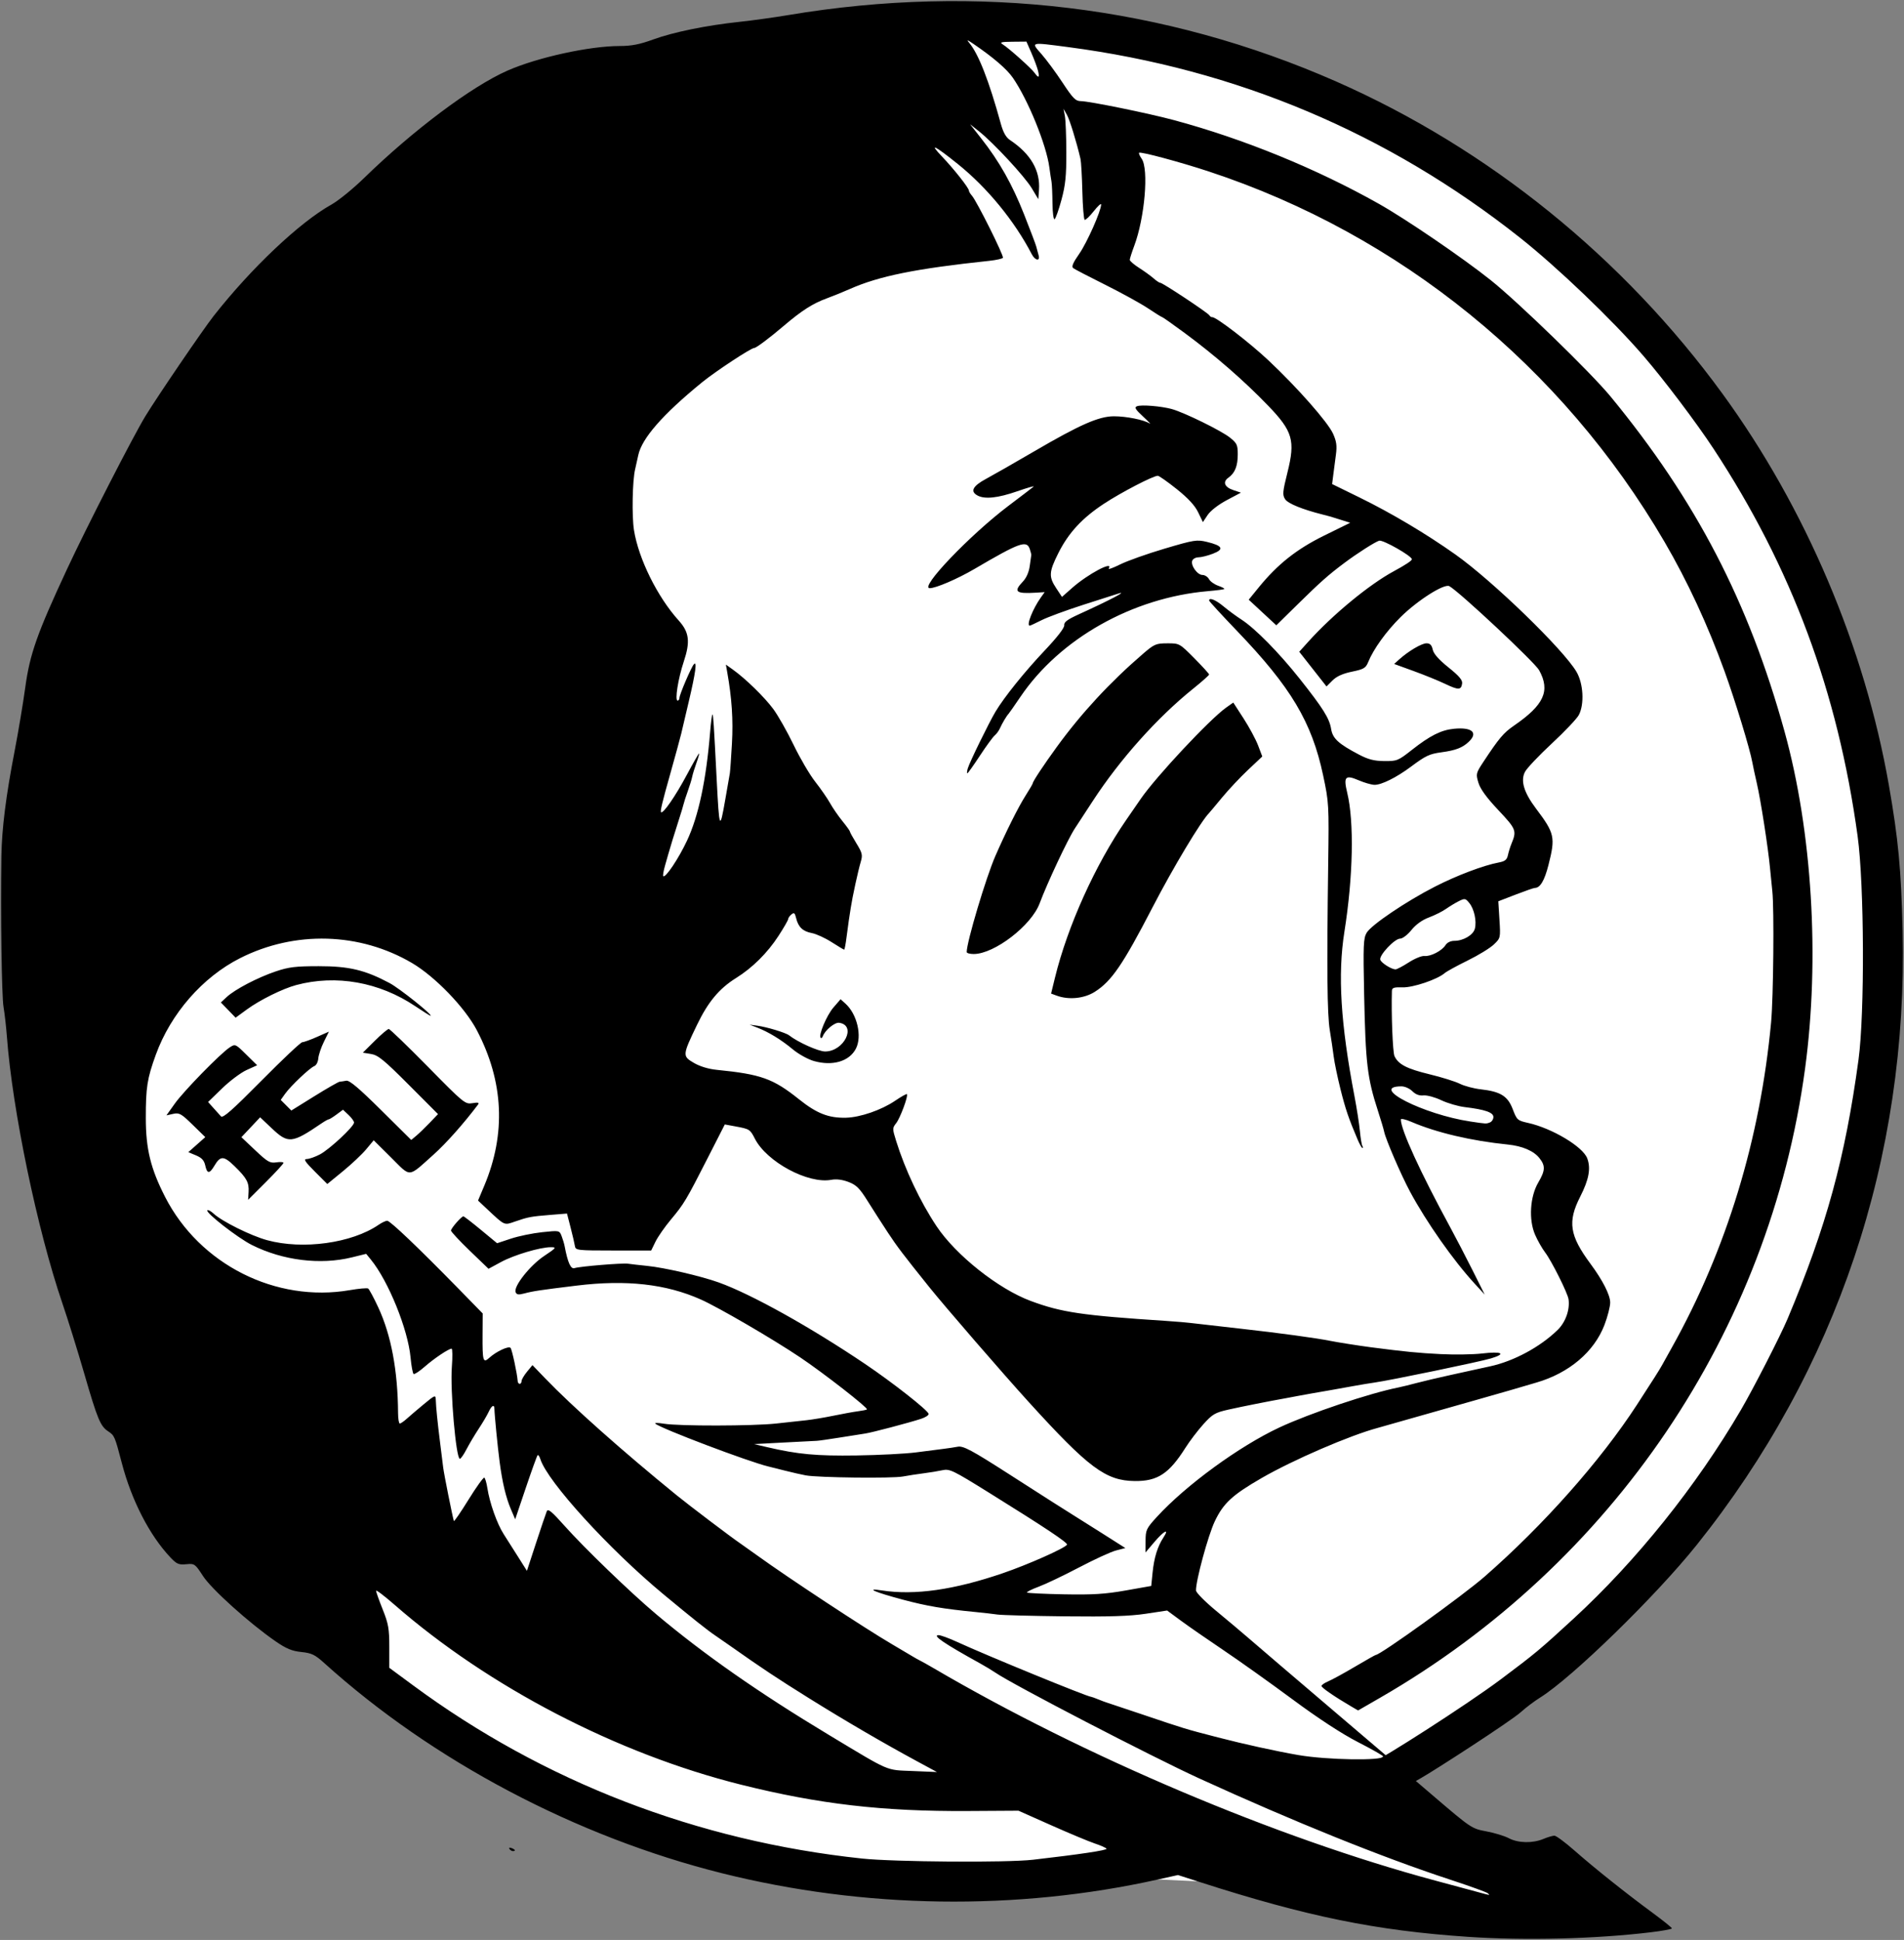
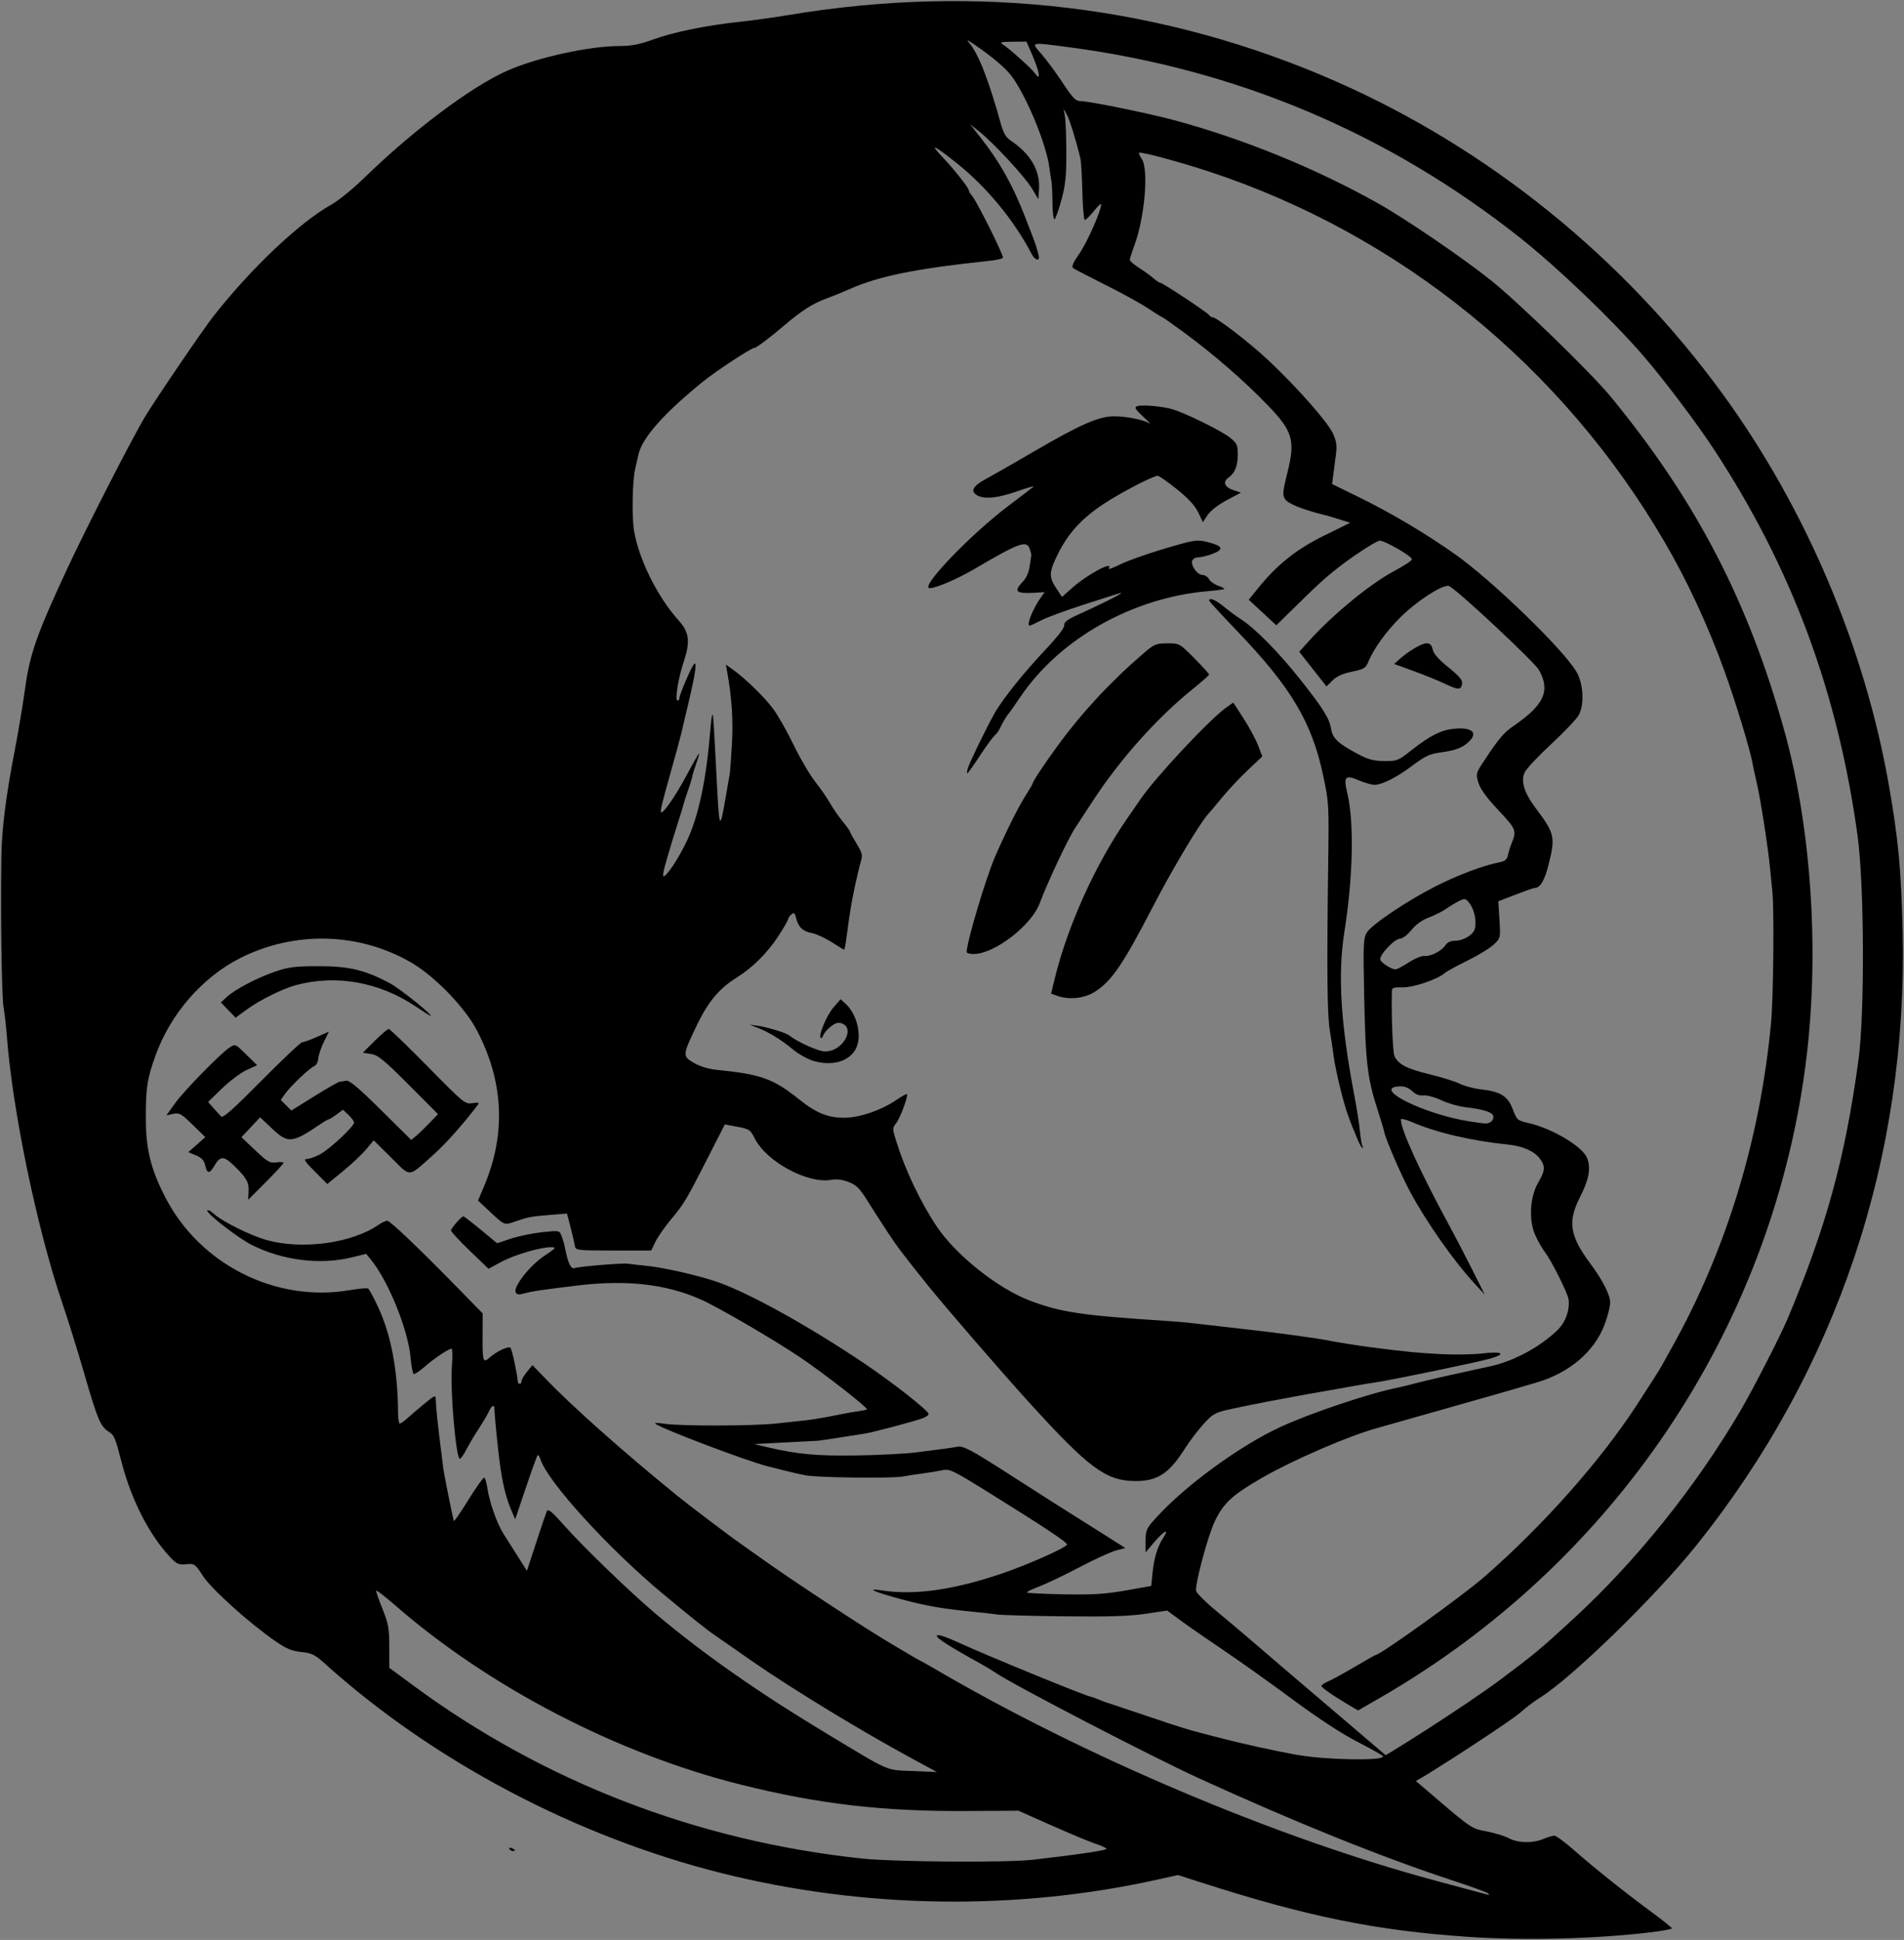
<svg xmlns="http://www.w3.org/2000/svg" xmlns:ns1="http://sodipodi.sourceforge.net/DTD/sodipodi-0.dtd" xmlns:ns2="http://www.inkscape.org/namespaces/inkscape" version="1.1" id="svg942" width="863.968" height="880.191" viewBox="0 0 863.968 880.191" ns1:docname="fsu.svg" ns2:version="1.1-alpha (17bc9184, 2021-03-28)">
  <rect x="0" y="0" width="863.968" height="880.191" fill="#808080" stroke="none" />
  <ns1:namedview id="namedview828" pagecolor="#ffffff" bordercolor="#666666" borderopacity="1.0" objecttolerance="10.0" gridtolerance="10.0" guidetolerance="10.0" ns2:pageshadow="2" ns2:pageopacity="0.0" ns2:pagecheckerboard="0" showgrid="false" ns2:zoom="0.33379432" ns2:cx="431.40339" ns2:cy="441.88889" ns2:current-layer="svg942" />
  <defs id="defs946" />
-   <path id="path1328" style="fill:#ffffff;fill-opacity:1;fill-rule:evenodd" d="m 858.608,429.843 c 0,111.298 -44.871,218.038 -124.743,296.737 -19.968,19.675 -99.681,76.901 -99.681,76.901 14.777,25.567 88.55,59.885 88.55,59.885 0,0 -233.547,-13.874 -290.025,-13.874 -112.955,0 -221.284,-44.213 -301.155,-122.913 C 51.683,647.881 6.812,541.141 6.812,429.843 6.812,318.545 51.683,211.805 131.554,133.106 211.426,54.406 319.754,10.193 432.71,10.193 c 112.955,0 221.284,44.213 301.155,122.913 79.871,78.7 124.743,185.439 124.743,296.737 z" />
  <path style="fill:#000000" d="m 666.162,878.775 c -41.84,-2.821 -73.059,-9.197 -121.825,-24.881 l -9.814,-3.156 -9.186,2.04 c -64.241,14.267 -133.169,13.274 -197.686,-2.849 -66.136,-16.528 -131.315,-50.957 -180.474,-95.332 -4.27,-3.854 -5.749,-4.57 -10.445,-5.054 -4.276,-0.441 -6.833,-1.505 -11.704,-4.867 -11.894,-8.21 -29.055,-23.644 -32.91,-29.599 -3.599,-5.558 -3.831,-5.722 -7.62,-5.36 -3.406,0.325 -4.333,-0.078 -7.221,-3.14 C 67.835,696.564 59.703,680.753 55.27,663.787 52.11,651.693 51.936,651.29 49.088,649.423 45.547,647.103 44.224,643.909 38.224,623.198 35.224,612.844 30.768,598.523 28.321,591.373 16.956,558.162 5.623,503.715 3.136,470.373 c -0.328,-4.4 -1.019,-10.475 -1.535,-13.5 -0.84,-4.925 -1.363,-42.023 -0.965,-68.5 0.186,-12.366 2.065,-27.297 5.978,-47.5 1.651,-8.525 3.836,-21.575 4.855,-29 2.084,-15.18 5.326,-24.367 18.88,-53.5 8.845,-19.01 29.998,-60.319 35.589,-69.5 5.403,-8.872 26.167,-39.352 30.997,-45.5 17.076,-21.738 39.031,-42.503 53.456,-50.558 3.169,-1.769 9.811,-7.165 14.761,-11.99 22.309,-21.746 48.911,-41.672 65.153,-48.8 13.652,-5.992 37.161,-11.14 50.906,-11.148 5.308,0 9.054,-0.732 15.101,-2.939 9.229,-3.368 24.173,-6.423 39.34,-8.04 5.775,-0.616 15.675,-1.989 22,-3.051 86.003,-14.443 170.763,-4.167 248.699,30.15 69.03,30.395 130.25,79.888 175.301,141.719 37.691,51.731 64.491,114.815 75.474,177.657 4.27,24.433 5.554,38.069 6.215,66 2.435,102.968 -29.796,199.059 -93.453,278.613 -18.58,23.22 -56.596,60.261 -71.094,69.271 -2.553,1.586 -6.441,4.52 -8.641,6.519 -4.41,4.007 -39.251,26.537 -45.53,30.071 l -4,2.251 -8.75,-4.225 c -7.63,-3.684 -10.668,-5.975 -7.921,-5.975 1.788,0 41.366,-25.197 57.202,-37.065 15.538,-11.644 17.533,-13.308 32.832,-27.381 28.573,-26.282 55.703,-60.112 75.968,-94.732 5.616,-9.593 17.965,-33.697 21.183,-41.347 17.615,-41.867 26.122,-72.928 32.181,-117.5 2.858,-21.023 2.63,-79.412 -0.396,-101.5 -8.969,-65.473 -29.936,-121.839 -65.38,-175.765 C 769.675,191.643 755.013,172.231 745.638,161.373 731.623,145.139 706.644,121.234 689.651,107.792 629.67,60.344 561.006,31.39 484.715,21.374 c -17.431,-2.288 -17.02,-2.395 -12.145,3.143 2.249,2.554 6.565,8.404 9.591,13 4.674,7.096 5.916,8.357 8.247,8.364 3.772,0.012 30.663,5.492 42.244,8.609 31.597,8.504 64.642,21.996 93,37.97 12.351,6.957 38.085,24.515 50.77,34.639 12.536,10.004 45.528,42.029 54.369,52.774 38.796,47.15 62.631,93.032 78.963,152 12.552,45.318 16.072,103.104 9.32,153 -16.143,119.296 -87.303,224.614 -192.875,285.457 l -9.952,5.736 -3.048,-1.785 c -7.603,-4.452 -13.548,-8.541 -13.548,-9.317 0,-0.466 1.36,-1.411 3.022,-2.1 1.662,-0.689 7.111,-3.668 12.109,-6.621 4.998,-2.953 9.276,-5.37 9.507,-5.37 2.076,0 39.589,-26.99 49.317,-35.483 26.726,-23.332 52.619,-52.533 69.181,-78.017 7.356,-11.318 10.243,-15.874 11.409,-18 0.603,-1.1 2.606,-4.7 4.452,-8 24.735,-44.227 40.065,-94.459 45.014,-147.5 1.051,-11.267 1.431,-51.601 0.56,-59.5 -0.243,-2.2 -0.713,-6.925 -1.046,-10.5 -0.867,-9.314 -4.22,-30.869 -5.989,-38.496 -0.83,-3.58 -1.739,-7.809 -2.019,-9.399 -1.04,-5.904 -7.785,-28.037 -12.58,-41.279 C 774.948,283.594 765.767,263.795 755.311,245.873 708.815,166.175 635.294,106.41 548.587,77.826 535.412,73.483 517.511,68.679 516.875,69.316 c -0.235,0.235 0.293,1.457 1.175,2.715 3.286,4.691 1.402,26.742 -3.375,39.509 -1.113,2.974 -2.023,5.835 -2.023,6.356 0,0.521 1.913,2.168 4.25,3.658 2.337,1.49 5.299,3.634 6.581,4.764 1.282,1.13 2.632,2.024 3,1.986 0.932,-0.095 21.53,13.544 22.281,14.754 0.337,0.542 0.914,0.926 1.282,0.854 1.557,-0.305 16.861,11.444 25.56,19.622 13.084,12.301 26.917,28.002 29.283,33.238 1.561,3.455 1.841,5.494 1.305,9.5 -0.376,2.805 -0.917,6.958 -1.204,9.229 l -0.521,4.128 12.341,6.038 c 14.431,7.061 30.361,16.531 43.636,25.941 16.888,11.971 48.943,43.032 54.908,53.203 3.129,5.336 3.635,14.688 1.062,19.594 -0.875,1.668 -6.383,7.483 -12.241,12.922 -5.858,5.439 -11.346,11.235 -12.196,12.88 -2.091,4.044 -0.491,9.367 5.012,16.665 8.469,11.234 8.856,12.984 5.65,25.59 -1.807,7.105 -3.779,10.41 -6.212,10.41 -0.463,0 -4.376,1.363 -8.696,3.029 l -7.855,3.029 0.52,8.335 c 0.517,8.29 0.503,8.351 -2.565,11.284 -1.697,1.622 -7.044,4.892 -11.883,7.267 -4.838,2.375 -9.508,4.934 -10.377,5.688 -3.34,2.896 -14.389,6.631 -19.17,6.481 -3.915,-0.123 -4.759,0.161 -4.802,1.619 -0.315,10.628 0.367,27.855 1.171,29.581 1.747,3.751 5.598,5.745 15.932,8.247 5.492,1.33 11.665,3.26 13.718,4.289 2.052,1.029 6.31,2.162 9.461,2.517 9.004,1.016 12.281,3.05 14.554,9.032 1.856,4.886 2.15,5.149 6.932,6.212 10.922,2.428 24.875,10.777 26.865,16.075 1.706,4.542 0.77,9.625 -3.21,17.436 -5.775,11.331 -4.814,17.588 4.662,30.379 5.552,7.494 8.968,14.199 8.968,17.601 0,1.846 -1.169,6.416 -2.597,10.154 -4.668,12.217 -16.054,21.859 -30.903,26.17 -3.3,0.958 -8.7,2.541 -12,3.518 -3.3,0.977 -10.275,2.969 -15.5,4.428 -5.225,1.459 -16.7,4.714 -25.5,7.234 -8.8,2.52 -17.35,4.946 -19,5.39 -12.771,3.439 -38.338,14.483 -52.686,22.757 -13.265,7.651 -17.353,11.43 -21.248,19.646 -3.043,6.421 -8.648,27.077 -8.511,31.371 0.03,0.952 4.145,5.106 9.143,9.231 4.998,4.125 11.421,9.525 14.272,12 4.26,3.698 20.283,17.391 40.372,34.5 1.937,1.65 7.378,6.287 12.09,10.305 4.712,4.018 9.693,8.261 11.068,9.43 1.375,1.169 10.502,8.971 20.283,17.338 17.63,15.082 17.84,15.224 24.5,16.468 3.695,0.69 8.286,2.088 10.202,3.107 4.214,2.239 10.798,2.387 15.669,0.352 1.975,-0.825 4.238,-1.5 5.03,-1.5 0.792,0 4.9,3.044 9.128,6.765 9.087,7.997 23.262,19.297 35.437,28.252 4.812,3.539 8.75,6.714 8.75,7.054 0,0.341 -4.388,1.144 -9.75,1.785 -25.153,3.007 -56.852,3.791 -82.74,2.046 z m 8.94,-19.777 c -0.522,-0.481 -8.15,-3.24 -16.95,-6.13 -30.997,-10.181 -71.09,-26.351 -114,-45.978 -21.695,-9.924 -84.749,-42.645 -92.5,-48.002 -1.375,-0.95 -4.525,-2.848 -7,-4.216 -16.262,-8.993 -21.764,-12.737 -18.775,-12.775 0.949,-0.012 4.774,1.384 8.5,3.102 13.09,6.036 59.097,24.876 60.748,24.876 0.218,0 1.664,0.519 3.212,1.154 1.548,0.634 3.265,1.279 3.815,1.433 0.55,0.154 7.75,2.558 16,5.344 20.116,6.791 19.161,6.501 34.5,10.482 11.767,3.054 26.633,6.317 36.539,8.019 12.955,2.227 38.461,2.646 38.461,0.633 0,-0.355 -5.137,-3.28 -11.415,-6.5 -7.362,-3.775 -17.943,-10.685 -29.8,-19.459 -10.112,-7.483 -24.212,-17.522 -31.335,-22.309 -7.123,-4.787 -15.775,-10.784 -19.226,-13.328 l -6.276,-4.624 -9.724,1.47 c -7.208,1.09 -16.711,1.391 -36.724,1.166 -14.85,-0.168 -28.575,-0.533 -30.5,-0.813 -1.925,-0.28 -6.405,-0.792 -9.956,-1.139 -14.646,-1.43 -22.069,-2.692 -32.981,-5.604 -12.938,-3.453 -17.407,-5.416 -9.563,-4.2 14.885,2.306 32.778,-0.243 54.934,-7.829 11.451,-3.92 28.084,-11.308 29.077,-12.916 0.512,-0.829 -9.366,-7.415 -35.514,-23.677 -16.283,-10.127 -17.746,-10.832 -21,-10.119 -1.924,0.421 -5.748,1.05 -8.498,1.396 -2.75,0.346 -7.025,1.005 -9.5,1.462 -4.913,0.909 -38.361,0.52 -44,-0.511 -1.925,-0.352 -6.2,-1.325 -9.5,-2.161 -3.3,-0.837 -6.675,-1.683 -7.5,-1.88 -8.972,-2.144 -49.057,-17.334 -51.299,-19.439 -0.439,-0.413 1.361,-0.395 4,0.039 6.845,1.126 40.143,1.071 50.799,-0.083 4.95,-0.536 11.214,-1.22 13.92,-1.518 2.706,-0.299 8.249,-1.231 12.318,-2.071 4.068,-0.84 9.025,-1.736 11.014,-1.991 1.989,-0.255 3.784,-0.631 3.99,-0.836 0.638,-0.638 -19.735,-16.517 -30.241,-23.57 -12.526,-8.409 -37.015,-22.673 -45.171,-26.311 -15.76,-7.029 -33.814,-9.045 -56.329,-6.288 -16.902,2.069 -19.698,2.489 -23.806,3.574 -2.583,0.682 -3.432,0.547 -3.878,-0.617 -0.994,-2.591 6.498,-12.09 12.918,-16.377 5.586,-3.73 5.794,-4.003 3.062,-4.003 -4.883,0 -16.673,3.512 -22.642,6.745 l -5.626,3.047 -8.514,-8.194 c -4.683,-4.507 -8.514,-8.627 -8.514,-9.156 0,-1.033 4.722,-6.441 5.624,-6.441 0.299,0 3.86,2.744 7.914,6.097 l 7.371,6.097 6.296,-2.085 c 3.463,-1.147 9.825,-2.459 14.139,-2.916 7.822,-0.829 7.846,-0.824 8.839,1.738 0.547,1.413 1.165,3.47 1.373,4.569 1.411,7.483 2.775,10.53 4.472,9.992 2.534,-0.804 21.753,-2.387 24.309,-2.002 1.19,0.179 5.089,0.623 8.664,0.986 7.972,0.809 24.414,4.615 32.5,7.522 14.806,5.323 41.392,20.129 66.391,36.974 12.293,8.283 28.256,20.802 28.821,22.602 0.185,0.591 -1.361,1.627 -3.438,2.301 -5.556,1.806 -22.252,6.207 -25.213,6.647 -1.409,0.209 -6.611,1.031 -11.561,1.826 -4.95,0.795 -9.675,1.468 -10.5,1.496 -0.825,0.027 -7.575,0.373 -15,0.769 l -13.5,0.719 6,1.398 c 13.955,3.252 22.266,4.022 40.5,3.752 10.175,-0.151 22.325,-0.775 27,-1.386 4.675,-0.611 10.3,-1.334 12.5,-1.606 2.2,-0.272 5.086,-0.707 6.412,-0.967 2.501,-0.489 6.318,1.547 23.088,12.317 15.612,10.027 27.562,17.646 29.541,18.835 1.077,0.647 6.794,4.247 12.704,8 l 10.745,6.823 -4.245,1.108 c -2.334,0.609 -9.87,4.067 -16.744,7.683 -6.875,3.617 -15.119,7.55 -18.319,8.74 -3.2,1.19 -5.596,2.387 -5.324,2.659 0.272,0.272 7.841,0.635 16.819,0.806 13.071,0.249 18.639,-0.098 27.943,-1.744 l 11.62,-2.055 0.614,-6.099 c 0.68,-6.759 2.243,-11.806 4.921,-15.894 2.88,-4.396 0.261,-3.09 -4.1,2.045 l -4.034,4.75 0.026,-5.275 c 0.025,-4.928 0.36,-5.639 5.092,-10.817 13.155,-14.394 37.429,-32.115 55.627,-40.611 13.844,-6.463 40.952,-15.569 54.115,-18.179 1.375,-0.273 4.975,-1.156 8,-1.964 3.025,-0.808 10,-2.452 15.5,-3.654 5.5,-1.202 10.45,-2.29 11,-2.417 0.55,-0.128 3.699,-0.816 6.998,-1.53 10.771,-2.331 22.742,-8.786 30.669,-16.536 3.598,-3.517 5.6,-9.174 4.926,-13.915 -0.397,-2.796 -7.703,-17.401 -10.612,-21.215 -1.382,-1.812 -3.449,-5.453 -4.593,-8.091 -2.929,-6.755 -2.283,-17.241 1.454,-23.618 3.204,-5.468 3.312,-7.575 0.565,-11.068 -2.592,-3.295 -7.753,-5.519 -14.361,-6.189 -16.576,-1.68 -32.42,-5.408 -43.797,-10.305 -2.612,-1.125 -4.75,-1.599 -4.75,-1.055 0,4.676 8.801,23.887 22.419,48.939 2.541,4.675 7.099,13.45 10.128,19.5 l 5.507,11 -4.595,-5 c -9.651,-10.501 -21.823,-27.827 -29.265,-41.654 -4.078,-7.577 -11.112,-23.872 -11.772,-27.271 -0.206,-1.059 -1.481,-5.334 -2.834,-9.5 -4.81,-14.811 -5.596,-21.447 -6.248,-52.763 -0.467,-22.425 -0.34,-25.497 1.159,-28 2.14,-3.574 17.869,-14.193 30.93,-20.882 9.928,-5.085 22.079,-9.683 29.034,-10.988 2.789,-0.523 3.678,-1.237 4.117,-3.304 0.308,-1.45 1.025,-3.762 1.593,-5.137 2.469,-5.973 2.197,-6.676 -5.93,-15.304 -5.343,-5.673 -8.193,-9.59 -9.045,-12.433 -1.198,-4 -1.116,-4.344 2.254,-9.457 7.087,-10.75 9.152,-13.197 13.889,-16.453 13.657,-9.387 16.555,-15.77 11.41,-25.135 -1.973,-3.592 -36.274,-35.698 -40.75,-38.143 -2.31,-1.262 -14.399,6.404 -22.069,13.994 -6.55,6.481 -12.347,14.523 -14.772,20.49 -1.092,2.687 -1.984,3.212 -7.347,4.319 -4.184,0.864 -6.96,2.117 -8.825,3.981 l -2.721,2.72 -6.187,-7.87 -6.187,-7.87 4.211,-4.67 c 11.005,-12.203 27.538,-25.827 38.607,-31.815 5.357,-2.898 8.288,-4.836 8.288,-5.481 0,-1.48 -13.163,-8.957 -14.835,-8.427 -1.977,0.627 -9.863,5.662 -15.694,10.021 -7.281,5.441 -10.897,8.639 -20.971,18.544 l -10,9.832 -6.266,-5.811 -6.266,-5.811 4.478,-5.498 c 8.661,-10.632 17.264,-17.448 29.811,-23.62 l 11.758,-5.783 -4.258,-1.346 c -5.225,-1.652 -4.648,-1.485 -8.258,-2.395 -9.25,-2.333 -15.712,-4.975 -17.008,-6.952 -1.267,-1.934 -1.146,-3.319 1.059,-12.155 3.615,-14.484 2.405,-18.674 -8.734,-30.249 -10.889,-11.315 -24.186,-22.89 -38.001,-33.081 -5.326,-3.929 -9.887,-7.143 -10.136,-7.143 -0.249,0 -3.138,-1.793 -6.419,-3.985 -3.282,-2.192 -11.996,-6.989 -19.364,-10.661 -7.368,-3.672 -13.926,-7.081 -14.573,-7.576 -0.852,-0.652 -0.098,-2.439 2.731,-6.477 3.532,-5.042 9.946,-19.493 9.946,-22.409 0,-0.645 -1.513,0.739 -3.363,3.076 -1.849,2.337 -3.697,4.088 -4.106,3.891 -0.409,-0.197 -0.881,-5.984 -1.051,-12.859 -0.169,-6.875 -0.549,-13.53 -0.845,-14.79 -1.864,-7.948 -4.914,-17.827 -6.198,-20.076 l -1.504,-2.634 0.622,3.296 c 0.342,1.813 0.637,9.238 0.655,16.5 0.026,10.61 -0.406,14.827 -2.202,21.464 -1.229,4.543 -2.634,8.507 -3.123,8.809 -0.488,0.302 -0.922,-2.966 -0.964,-7.26 -0.042,-4.295 -0.245,-8.709 -0.45,-9.809 -0.205,-1.1 -0.646,-4.025 -0.979,-6.5 -1.386,-10.289 -9.643,-30.543 -16.538,-40.564 -2.735,-3.974 -8.9,-9.274 -17.956,-15.433 -2.805,-1.908 -3.175,-1.996 -1.862,-0.442 4.189,4.96 8.989,17.24 14.327,36.656 1.111,4.039 2.357,6.24 4.247,7.5 9.316,6.207 13.73,13.824 13.092,22.592 l -0.305,4.19 -3,-5 C 464.95,80.037 450.766,64.754 444.166,59.528 l -3.985,-3.155 4.985,6.332 c 8.275,10.511 14.087,20.796 19.522,34.549 2.84,7.186 5.326,13.753 5.524,14.593 0.198,0.84 0.671,2.599 1.051,3.911 0.845,2.912 -1.542,2.555 -3.112,-0.466 -7.853,-15.111 -20.176,-30.137 -33.5,-40.847 -10.62,-8.537 -13.322,-9.842 -7.296,-3.526 5.551,5.819 12.296,14.358 12.296,15.566 0,0.402 0.625,1.442 1.39,2.31 2.194,2.492 14.578,27.321 14.052,28.173 -0.26,0.421 -3.054,1.04 -6.208,1.375 -33.405,3.546 -50.004,6.903 -63.315,12.807 -2.981,1.322 -7.669,3.226 -10.419,4.23 -6.336,2.315 -11.315,5.496 -19.5,12.462 -6.514,5.544 -12.506,10.032 -13.392,10.032 -1.467,0 -17.591,10.617 -23.732,15.627 -17.786,14.51 -27.326,25.418 -28.912,33.059 -0.435,2.097 -1.067,4.938 -1.404,6.313 -1.244,5.077 -1.555,21.262 -0.531,27.671 2.082,13.031 10.631,30.304 20.293,40.999 4.787,5.298 5.313,9.571 2.297,18.641 -2.583,7.765 -4.148,17.689 -2.79,17.689 0.461,0 0.839,-0.564 0.839,-1.254 0,-1.452 5.282,-13.786 6.508,-15.197 1.567,-1.802 0.824,3.701 -2.271,16.821 -1.703,7.221 -3.252,13.804 -3.441,14.629 -0.393,1.708 -2.953,11.085 -5.051,18.5 -3.494,12.347 -4.54,16.705 -4.112,17.133 0.895,0.895 6.535,-7.263 11.672,-16.883 2.864,-5.362 5.372,-9.75 5.573,-9.75 0.202,0 -0.324,1.913 -1.168,4.25 -0.844,2.337 -1.721,5.197 -1.949,6.355 -0.228,1.158 -1.126,4.083 -1.997,6.5 -0.87,2.417 -1.728,5.07 -1.906,5.895 -0.178,0.825 -1.199,4.2 -2.27,7.5 -1.597,4.925 -4.171,13.307 -4.76,15.5 -0.074,0.275 -0.695,2.458 -1.38,4.851 -0.685,2.393 -1.046,4.551 -0.801,4.796 0.974,0.974 6.982,-8.001 10.774,-16.093 5.243,-11.189 8.695,-27.416 10.496,-49.339 0.374,-4.556 0.851,-8.114 1.06,-7.905 0.375,0.375 0.578,3.5 1.92,29.69 1.161,22.652 1.403,23.193 3.908,8.762 0.98,-5.644 1.904,-10.947 2.054,-11.784 0.15,-0.837 0.577,-6.912 0.95,-13.5 0.61,-10.771 -0.036,-20.524 -2.144,-32.394 l -0.607,-3.416 3.11,2.215 c 5.764,4.104 14.401,12.521 18.392,17.925 2.181,2.952 6.338,10.287 9.238,16.301 2.9,6.014 7.309,13.526 9.798,16.693 2.488,3.167 5.52,7.545 6.737,9.729 1.217,2.183 3.74,5.846 5.606,8.138 1.867,2.293 3.394,4.423 3.394,4.735 0,0.312 1.341,2.746 2.98,5.409 2.628,4.271 2.86,5.247 1.965,8.265 -1.234,4.162 -3.836,16.126 -4.551,20.922 -0.287,1.925 -0.68,4.467 -0.873,5.648 -0.193,1.182 -0.667,4.669 -1.051,7.75 -0.385,3.081 -0.864,5.602 -1.065,5.602 -0.201,0 -2.773,-1.54 -5.717,-3.423 -2.943,-1.883 -6.972,-3.727 -8.954,-4.099 -4.111,-0.771 -6.169,-2.736 -7.14,-6.816 -0.559,-2.349 -0.927,-2.63 -2.134,-1.628 -0.802,0.666 -1.459,1.601 -1.459,2.078 0,0.477 -1.974,3.909 -4.386,7.628 -5.026,7.747 -11.828,14.499 -19.288,19.147 -7.63,4.754 -12.707,10.854 -17.728,21.3 -6.617,13.767 -6.646,14.115 -1.405,17.186 2.723,1.596 6.61,2.781 10.335,3.152 20.158,2.009 25.631,3.966 37.391,13.374 8.043,6.434 13.436,8.547 21.322,8.355 6.431,-0.157 16.094,-3.493 22.258,-7.684 2.75,-1.87 5.17,-3.23 5.378,-3.024 0.707,0.704 -3.043,10.849 -4.869,13.169 -1.751,2.226 -1.752,2.523 -0.034,8.048 4.077,13.106 10.973,27.659 18.358,38.737 8.745,13.118 28.042,28.436 42.675,33.873 14.054,5.223 23.255,6.58 61.492,9.069 4.4,0.286 9.8,0.754 12,1.04 2.2,0.285 12.192,1.428 22.204,2.538 16.695,1.852 34.089,4.218 40.296,5.483 3.148,0.641 13.242,2.228 18.5,2.909 15.544,2.012 21.347,2.582 31.5,3.095 6.325,0.32 14.763,0.197 18.75,-0.271 9.167,-1.078 11.319,0.067 4.166,2.217 -5.238,1.574 -45.807,9.983 -52.916,10.968 -1.925,0.267 -6.088,0.957 -9.25,1.533 -6.616,1.205 -14.694,2.632 -19.75,3.489 -1.925,0.326 -4.625,0.818 -6,1.093 -1.375,0.275 -3.625,0.698 -5,0.941 -7.309,1.29 -20.313,3.873 -26.255,5.216 -6.07,1.372 -7.224,2.049 -11.378,6.668 -2.543,2.828 -6.187,7.616 -8.099,10.641 -7.439,11.769 -12.683,15.209 -23.012,15.094 -13.152,-0.147 -20.894,-5.918 -48.113,-35.864 -11.725,-12.899 -38.075,-43.341 -45.141,-52.149 -11.995,-14.952 -14.529,-18.291 -18.78,-24.742 -2.596,-3.939 -6.708,-10.343 -9.137,-14.231 -3.669,-5.871 -5.145,-7.348 -8.707,-8.708 -2.787,-1.064 -5.516,-1.408 -7.792,-0.981 -10.545,1.978 -29.334,-8.128 -34.713,-18.672 -2.165,-4.243 -2.371,-4.372 -9,-5.591 l -4.63,-0.852 -7.696,15.098 c -9.88,19.383 -10.782,20.893 -16.791,28.084 -2.761,3.304 -5.897,7.809 -6.969,10.011 l -1.95,4.004 h -17.153 c -16.385,0 -17.167,-0.09 -17.458,-2 -0.168,-1.1 -1.045,-4.873 -1.949,-8.384 l -1.644,-6.384 -7.565,0.613 c -8.83,0.715 -10.075,0.95 -16.033,3.019 -5.018,1.743 -4.525,1.964 -12.652,-5.66 l -4.119,-3.864 2.841,-6.761 c 9.92,-23.61 8.789,-47.266 -3.371,-70.497 -5.391,-10.299 -18.941,-24.351 -29.425,-30.515 -23.706,-13.937 -53.128,-14.778 -77.988,-2.228 -17.044,8.604 -31.509,25.179 -38.287,43.873 -3.907,10.775 -4.533,14.76 -4.52,28.787 0.012,13.948 2.194,22.855 8.735,35.66 15.662,30.66 50.236,48.107 83.86,42.318 4.067,-0.7 7.791,-1.031 8.275,-0.736 0.484,0.296 2.573,4.187 4.642,8.648 5.825,12.559 8.83,28.63 8.949,47.861 0.016,2.612 0.371,4.75 0.79,4.75 0.418,0 1.881,-1.013 3.25,-2.251 1.369,-1.238 4.852,-4.205 7.74,-6.593 4.971,-4.111 5.254,-4.218 5.327,-1.999 0.114,3.468 0.802,10.332 1.94,19.343 0.555,4.4 1.2,9.575 1.433,11.5 0.354,2.927 4.141,21.894 4.835,24.217 0.118,0.394 3.114,-3.966 6.657,-9.69 3.544,-5.724 6.767,-10.206 7.163,-9.962 0.396,0.245 1.015,2.355 1.375,4.69 1.042,6.747 4.379,16.179 7.395,20.898 1.528,2.391 4.53,7.122 6.671,10.513 l 3.893,6.166 4.146,-12.666 c 2.28,-6.966 4.466,-13.419 4.858,-14.341 0.567,-1.335 2.195,-0.01 8.011,6.529 8.933,10.041 29.854,30.232 41.456,40.01 21.66,18.256 46.708,35.769 78.589,54.95 28.287,17.018 25.517,15.826 37.973,16.351 l 11.027,0.465 -9,-4.871 c -15.564,-8.423 -32.44,-18.269 -49,-28.587 -14.426,-8.989 -21.458,-13.656 -35.5,-23.562 -2.475,-1.746 -5.625,-3.931 -7,-4.856 -3.695,-2.485 -10.077,-7.559 -23.5,-18.687 -24.782,-20.544 -52.754,-51.237 -55.951,-61.392 -0.403,-1.279 -0.97,-2.087 -1.261,-1.796 -0.291,0.291 -2.698,6.951 -5.348,14.8 l -4.819,14.27 -1.909,-4.474 c -2.297,-5.384 -3.899,-12.066 -5.148,-21.474 -0.874,-6.578 -2.336,-21.488 -2.378,-24.25 -0.032,-2.091 -1.295,-1.402 -2.574,1.404 -0.665,1.46 -2.72,4.947 -4.568,7.75 -1.847,2.803 -4.346,7.009 -5.552,9.346 -1.207,2.337 -2.547,4.25 -2.979,4.25 -1.754,0 -4.453,-31.027 -3.632,-41.75 0.347,-4.537 0.291,-8.236 -0.124,-8.219 -1.401,0.058 -7.932,4.442 -12.225,8.206 -2.344,2.056 -4.594,3.532 -5,3.282 -0.406,-0.251 -1.032,-3.626 -1.392,-7.501 -1.187,-12.771 -10.051,-34.64 -17.98,-44.361 l -2.158,-2.646 -6.5,1.602 c -14.307,3.526 -31.377,1.409 -45.379,-5.627 -6.444,-3.238 -21.198,-14.741 -20.195,-15.744 0.32,-0.32 1.593,0.358 2.828,1.508 3.787,3.525 16.863,10.023 24.246,12.048 16.218,4.449 38.48,1.384 50.654,-6.975 1.46,-1.002 3.214,-1.823 3.897,-1.823 1.323,0 14.212,12.286 32.292,30.778 l 11.026,11.278 -0.06,9.715 c -0.074,11.951 0.232,12.989 3.068,10.4 3.106,-2.836 8.733,-5.471 9.621,-4.506 0.67,0.728 3.013,11.605 3.25,15.085 0.047,0.688 0.46,1.25 0.918,1.25 0.458,0 0.836,-0.562 0.838,-1.25 0.003,-0.688 1.116,-2.6 2.474,-4.25 l 2.469,-3 5.776,6.003 c 12.358,12.843 35.134,33.087 59.776,53.131 5.474,4.452 24.512,18.87 28.5,21.583 1.375,0.935 4.975,3.492 8,5.681 13.701,9.915 48.64,32.928 61,40.178 4.125,2.42 8.4,4.949 9.5,5.622 1.1,0.673 2.675,1.551 3.5,1.951 0.825,0.401 3.549,1.929 6.053,3.397 68.305,40.035 155.54,76.963 227.524,96.317 9.308,2.502 18.498,4.979 20.423,5.503 4.65,1.266 4.535,1.258 3.45,0.258 z M 112.799,540.873 c 0.262,-4.353 -0.83,-6.367 -6.395,-11.786 -4.869,-4.741 -6.401,-4.772 -9.112,-0.183 -2.235,3.783 -3.31,3.751 -4.161,-0.124 -0.503,-2.292 -1.586,-3.471 -4.181,-4.556 l -3.502,-1.463 3.852,-3.412 3.852,-3.412 -5.746,-5.612 c -5.165,-5.045 -6.056,-5.544 -8.816,-4.938 l -3.07,0.674 3.808,-5.344 c 4.084,-5.731 20.682,-22.722 24.891,-25.48 2.523,-1.653 2.607,-1.617 7.509,3.211 l 4.958,4.883 -4.767,2.155 c -2.622,1.185 -7.632,4.935 -11.133,8.333 l -6.366,6.178 2.366,2.643 c 1.301,1.454 2.87,3.199 3.486,3.879 0.861,0.951 5.104,-2.79 18.382,-16.205 9.494,-9.593 17.822,-17.441 18.506,-17.441 0.684,0 3.683,-1.079 6.665,-2.397 l 5.421,-2.397 -2.293,4.647 c -1.261,2.556 -2.397,5.938 -2.524,7.516 -0.127,1.578 -0.916,3.126 -1.754,3.44 -2.027,0.761 -10.705,8.965 -13.258,12.534 l -2.033,2.843 2.406,2.406 2.406,2.406 10.458,-6.499 c 5.752,-3.575 10.917,-6.534 11.478,-6.576 0.561,-0.042 1.909,-0.242 2.996,-0.445 1.441,-0.269 5.699,3.321 15.724,13.255 l 13.748,13.623 2.276,-1.898 c 1.252,-1.044 3.987,-3.682 6.078,-5.862 l 3.803,-3.965 -13.303,-13.339 c -11.192,-11.223 -13.898,-13.435 -17.055,-13.944 l -3.752,-0.605 5.415,-5.372 c 2.978,-2.954 5.829,-5.372 6.336,-5.372 0.507,0 8.49,7.698 17.741,17.106 16.357,16.636 16.914,17.091 20.247,16.55 2.566,-0.416 3.2,-0.255 2.524,0.644 -6.467,8.589 -14.519,17.644 -20.195,22.714 -11.823,10.559 -10.06,10.434 -19.203,1.363 l -7.939,-7.877 -3.425,4.108 c -1.884,2.259 -6.622,6.723 -10.53,9.92 l -7.104,5.812 -5.67,-5.67 c -4.454,-4.454 -5.24,-5.67 -3.666,-5.67 1.102,0 3.797,-0.942 5.989,-2.094 4.355,-2.288 15.485,-12.675 15.485,-14.451 0,-0.609 -1.129,-2.167 -2.508,-3.463 l -2.508,-2.356 -2.951,2.182 c -1.623,1.2 -3.213,2.182 -3.532,2.182 -0.32,0 -1.8,0.83 -3.29,1.844 -13.427,9.136 -15.068,9.295 -22.578,2.192 l -5.249,-4.964 -4.248,4.514 -4.248,4.514 6.306,5.956 c 5.605,5.294 6.668,5.901 9.556,5.455 1.788,-0.275 3.24,-0.166 3.229,0.244 -0.012,0.409 -3.626,4.345 -8.032,8.745 l -8.01,8 z m 503.282,-23.75 c -4.11,-9.651 -5.558,-13.904 -7.826,-22.98 -1.342,-5.374 -2.723,-12.02 -3.068,-14.77 -0.345,-2.75 -1.146,-8.15 -1.779,-12 -1.186,-7.209 -1.381,-27.67 -0.72,-75.5 0.371,-26.811 0.313,-27.818 -2.318,-40.173 -5.134,-24.108 -14.589,-39.943 -39.096,-65.479 -6.942,-7.234 -12.622,-13.421 -12.622,-13.75 0,-1.523 2.994,-0.303 6.57,2.677 2.162,1.801 5.791,4.474 8.065,5.938 6.192,3.987 17.037,14.995 26.391,26.787 10.678,13.46 13.57,18.074 14.337,22.867 0.692,4.326 3.317,6.743 12.637,11.633 4.219,2.214 6.898,2.899 11.5,2.943 5.741,0.054 6.281,-0.165 12.5,-5.064 8.223,-6.479 13.292,-9.027 19.085,-9.595 8.263,-0.811 11.148,1.776 6.665,5.975 -2.811,2.634 -5.923,3.829 -12.173,4.676 -5.635,0.764 -7.223,1.511 -14.077,6.615 -6.551,4.88 -13.373,8.258 -16.495,8.167 -1.378,-0.04 -4.591,-0.967 -7.14,-2.06 -6.088,-2.611 -6.966,-1.658 -5.201,5.648 3.197,13.23 2.693,38.062 -1.28,63.119 -3.076,19.401 -1.709,41.681 4.578,74.575 1.051,5.5 2.157,12.618 2.458,15.819 0.301,3.2 0.806,6.238 1.122,6.75 0.317,0.512 0.33,0.931 0.03,0.931 -0.3,0 -1.264,-1.688 -2.143,-3.75 z M 369.311,481.408 c -2.662,-0.755 -6.937,-3.118 -9.5,-5.25 -5.276,-4.389 -11.02,-7.906 -16.16,-9.894 l -3.5,-1.354 3.5,0.469 c 4.312,0.578 12.89,3.175 14.391,4.356 3.979,3.132 13.357,7.338 16.362,7.338 8.591,0 14.413,-11.826 6.41,-13.018 -2.02,-0.301 -6.47,3.365 -7.472,6.155 -0.229,0.639 -0.653,0.937 -0.941,0.662 -1.126,-1.075 2.714,-10.204 5.786,-13.753 l 3.243,-3.747 2.217,2 c 5.303,4.785 7.626,14.786 4.739,20.404 -2.981,5.801 -10.577,8.043 -19.075,5.631 z m -265.745,-23.122 -3.349,-3.455 2.66,-2.466 c 3.758,-3.485 14.049,-8.858 22.274,-11.631 5.875,-1.981 9.009,-2.36 19.5,-2.36 13.755,0 20.923,1.708 32.114,7.652 4.546,2.415 20.093,14.848 18.566,14.848 -0.228,0 -3.345,-1.965 -6.927,-4.366 -16.32,-10.944 -35.896,-14.419 -53.975,-9.582 -6.17,1.651 -16.475,6.747 -22.397,11.075 l -5.118,3.741 z m 375.98,-6.526 -2.604,-0.956 1.766,-7.215 c 5.732,-23.426 18.33,-51.313 32.343,-71.597 2.805,-4.06 5.754,-8.335 6.553,-9.5 6.901,-10.059 31.351,-36.188 38.78,-41.444 l 3.234,-2.288 4.68,7.235 c 2.574,3.979 5.535,9.485 6.58,12.235 l 1.9,5 -6.45,6.071 c -3.547,3.339 -8.864,8.996 -11.814,12.571 -2.95,3.575 -5.589,6.725 -5.864,7 -3.672,3.672 -16.314,24.743 -25.58,42.636 -13.565,26.195 -18.663,33.66 -26.293,38.498 -4.807,3.048 -11.77,3.756 -17.231,1.752 z m -40.896,-19.807 c 0,-4.521 8.749,-33.828 13.01,-43.579 4.789,-10.961 10.441,-22.268 13.63,-27.269 1.848,-2.898 3.36,-5.495 3.36,-5.771 0,-0.796 4.972,-8.303 10.902,-16.459 11.111,-15.283 24.115,-29.33 39.099,-42.236 5.116,-4.406 5.884,-4.737 11.026,-4.75 5.503,-0.014 5.556,0.015 12.25,6.761 3.698,3.726 6.723,7.051 6.723,7.387 0,0.337 -3.263,3.236 -7.25,6.443 -16.254,13.072 -33.135,31.948 -45.459,50.832 -3.612,5.534 -7.305,11.187 -8.207,12.562 -3.193,4.869 -12.51,24.688 -16.003,34.041 -3.741,10.017 -20.463,22.874 -29.832,22.937 -1.788,0.012 -3.25,-0.393 -3.25,-0.899 z m 0.499,-83.329 c 0.748,-2.654 9.576,-20.716 12.586,-25.75 3.944,-6.595 13.25,-18.161 22.331,-27.753 5.661,-5.98 8.993,-10.289 8.843,-11.437 -0.182,-1.39 1.41,-2.592 6.5,-4.908 14.105,-6.416 22.834,-10.995 17.991,-9.438 -0.688,0.221 -7.681,2.459 -15.54,4.972 -7.86,2.514 -16.507,5.694 -19.217,7.067 -2.71,1.373 -5.137,2.496 -5.394,2.496 -1.651,0 1.399,-7.692 5.097,-12.855 l 1.687,-2.355 -3.942,0.244 c -9.172,0.569 -10.352,-0.432 -5.939,-5.038 1.561,-1.629 2.729,-4.283 3.104,-7.055 0.331,-2.443 0.644,-4.668 0.696,-4.943 0.051,-0.275 -0.251,-1.512 -0.672,-2.75 -1.414,-4.156 -4.559,-3.024 -25.155,9.052 -7.635,4.477 -17.456,8.698 -20.238,8.698 -4.876,0 18.278,-24.214 35.774,-37.411 5.768,-4.351 10.884,-8.257 11.368,-8.68 0.484,-0.423 -2.891,0.544 -7.5,2.148 -8.733,3.04 -14.655,3.669 -17.946,1.908 -3.458,-1.851 -2.215,-4.306 3.824,-7.549 3.158,-1.696 12.942,-7.287 21.742,-12.425 20.94,-12.225 29.434,-15.963 36.307,-15.979 5.614,-0.013 13.684,1.613 16.193,3.263 0.825,0.542 -0.491,-0.857 -2.924,-3.109 -3.569,-3.304 -4.107,-4.217 -2.783,-4.725 2.007,-0.77 10.916,-0.041 15.788,1.292 5.601,1.533 22.408,9.774 26.354,12.923 3.198,2.552 3.564,3.338 3.564,7.66 3e-5,5.255 -1.277,8.446 -4.214,10.53 -2.732,1.938 -1.819,4.298 2.184,5.645 l 3.47,1.168 -6.449,3.421 c -3.75,1.989 -7.361,4.785 -8.627,6.68 l -2.177,3.259 -2.168,-4.479 c -1.482,-3.062 -4.558,-6.386 -9.723,-10.509 -4.155,-3.317 -8.012,-6.03 -8.57,-6.03 -2.094,0 -16.518,7.482 -24.388,12.65 -9.969,6.547 -16.146,13.244 -20.804,22.555 -4.226,8.447 -4.351,10.604 -0.914,15.796 l 2.62,3.958 4.63,-4.091 c 7.114,-6.285 18.899,-12.539 16.591,-8.804 -0.362,0.585 1.974,-0.248 5.191,-1.851 3.217,-1.603 12.285,-4.822 20.151,-7.152 13.418,-3.974 14.605,-4.163 19.2,-3.061 7.167,1.719 7.993,3.347 2.721,5.361 -2.36,0.901 -5.302,1.639 -6.539,1.639 -1.236,0 -2.508,0.678 -2.827,1.508 -0.814,2.122 2.302,6.492 4.629,6.492 1.068,0 2.398,0.853 2.956,1.895 0.558,1.042 2.447,2.394 4.197,3.005 1.751,0.61 2.998,1.275 2.771,1.477 -0.227,0.202 -3.562,0.638 -7.412,0.969 -34.215,2.939 -67.208,21.521 -85.105,47.931 -2.692,3.973 -5.12,7.449 -5.395,7.724 -0.843,0.843 -2.956,4.388 -3.898,6.541 -0.491,1.123 -1.57,2.603 -2.397,3.289 -0.827,0.686 -3.856,4.83 -6.73,9.209 -2.875,4.378 -5.425,7.961 -5.668,7.961 -0.243,0 -0.156,-1.012 0.192,-2.25 z m 216.501,-38.387 c -3.025,-1.439 -9.445,-4.049 -14.266,-5.8 l -8.766,-3.183 2.266,-2.047 c 4.17,-3.767 10.209,-7.332 12.419,-7.332 1.595,0 2.359,0.776 2.816,2.86 0.422,1.922 2.763,4.57 7.139,8.077 4.836,3.875 6.431,5.756 6.201,7.312 -0.447,3.026 -1.652,3.044 -7.809,0.114 z m -187,533.566 c 21.325,-2.449 33.87,-4.329 33.448,-5.012 -0.259,-0.42 -2.634,-1.481 -5.277,-2.359 -2.643,-0.878 -11.525,-4.586 -19.738,-8.24 l -14.933,-6.644 -23,0.138 C 400.462,821.916 371.594,818.564 336.233,809.734 280.085,795.714 221.746,765.42 178.995,728.086 c -4.589,-4.008 -8.344,-6.854 -8.344,-6.325 0,0.528 1.35,4.332 3,8.453 2.597,6.486 3,8.768 3,16.993 v 9.501 l 10.768,7.949 c 59.286,43.769 128.964,70.648 203.732,78.593 14.649,1.557 65.591,1.919 77.5,0.551 z M 676.069,509.266 c 0.87,-0.334 1.582,-1.442 1.582,-2.461 0,-2.074 -3.811,-3.392 -13,-4.494 -3.025,-0.363 -7.831,-1.772 -10.679,-3.131 -2.849,-1.359 -6.464,-2.337 -8.033,-2.172 -1.903,0.2 -3.593,-0.439 -5.071,-1.917 -1.227,-1.227 -3.444,-2.21 -4.967,-2.201 -14.882,0.083 9.893,12.727 31.25,15.949 7.252,1.094 7.192,1.091 8.918,0.429 z M 639.205,436.686 c 2.72,-1.753 5.926,-3.075 7.125,-2.938 2.774,0.317 7.975,-2.349 9.573,-4.907 0.749,-1.199 2.327,-1.969 4.038,-1.969 4.099,0 8.588,-2.665 9.305,-5.525 0.87,-3.465 -0.308,-8.898 -2.52,-11.63 -1.729,-2.135 -2.063,-2.197 -4.718,-0.872 -1.572,0.784 -4.207,2.374 -5.857,3.534 -1.65,1.159 -5.15,2.912 -7.778,3.894 -3.05,1.141 -5.913,3.199 -7.917,5.693 -1.75,2.177 -4.019,3.907 -5.126,3.907 -2.537,0 -9.732,7.699 -8.993,9.624 0.566,1.475 4.985,4.265 6.868,4.336 0.58,0.022 3.28,-1.394 6,-3.147 z M 471.022,32.123 c -0.367,-1.512 -1.701,-5.112 -2.964,-8 l -2.296,-5.25 -6.305,0.059 c -5.297,0.049 -5.999,0.249 -4.389,1.25 2.772,1.724 12.857,10.747 14.391,12.877 1.841,2.555 2.339,2.257 1.564,-0.936 z m -239.863,806.761 c -0.35,-0.567 0.051,-0.735 0.941,-0.393 1.732,0.665 2.049,1.381 0.611,1.381 -0.518,0 -1.216,-0.445 -1.552,-0.989 z" id="path1027" />
</svg>